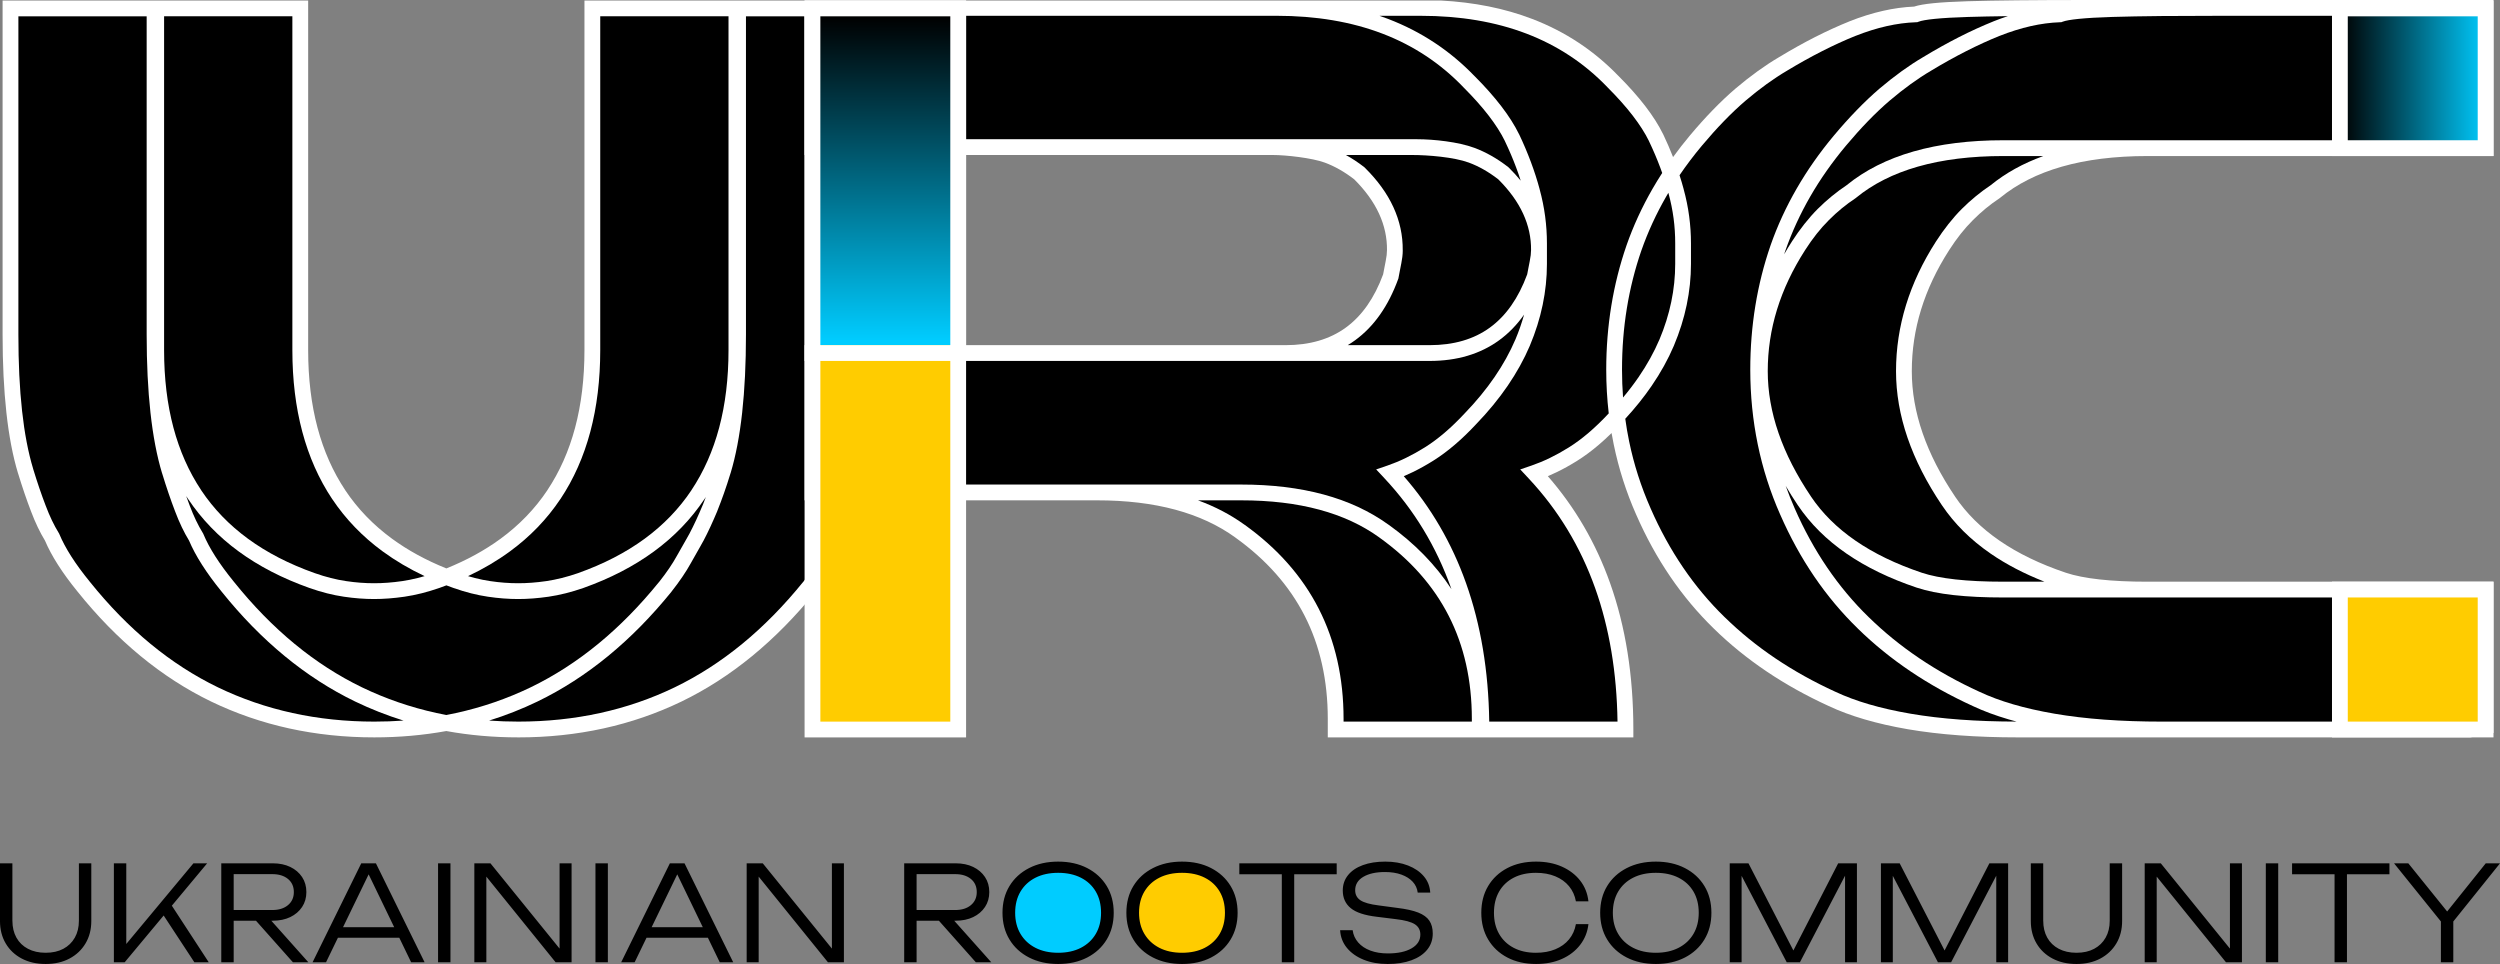
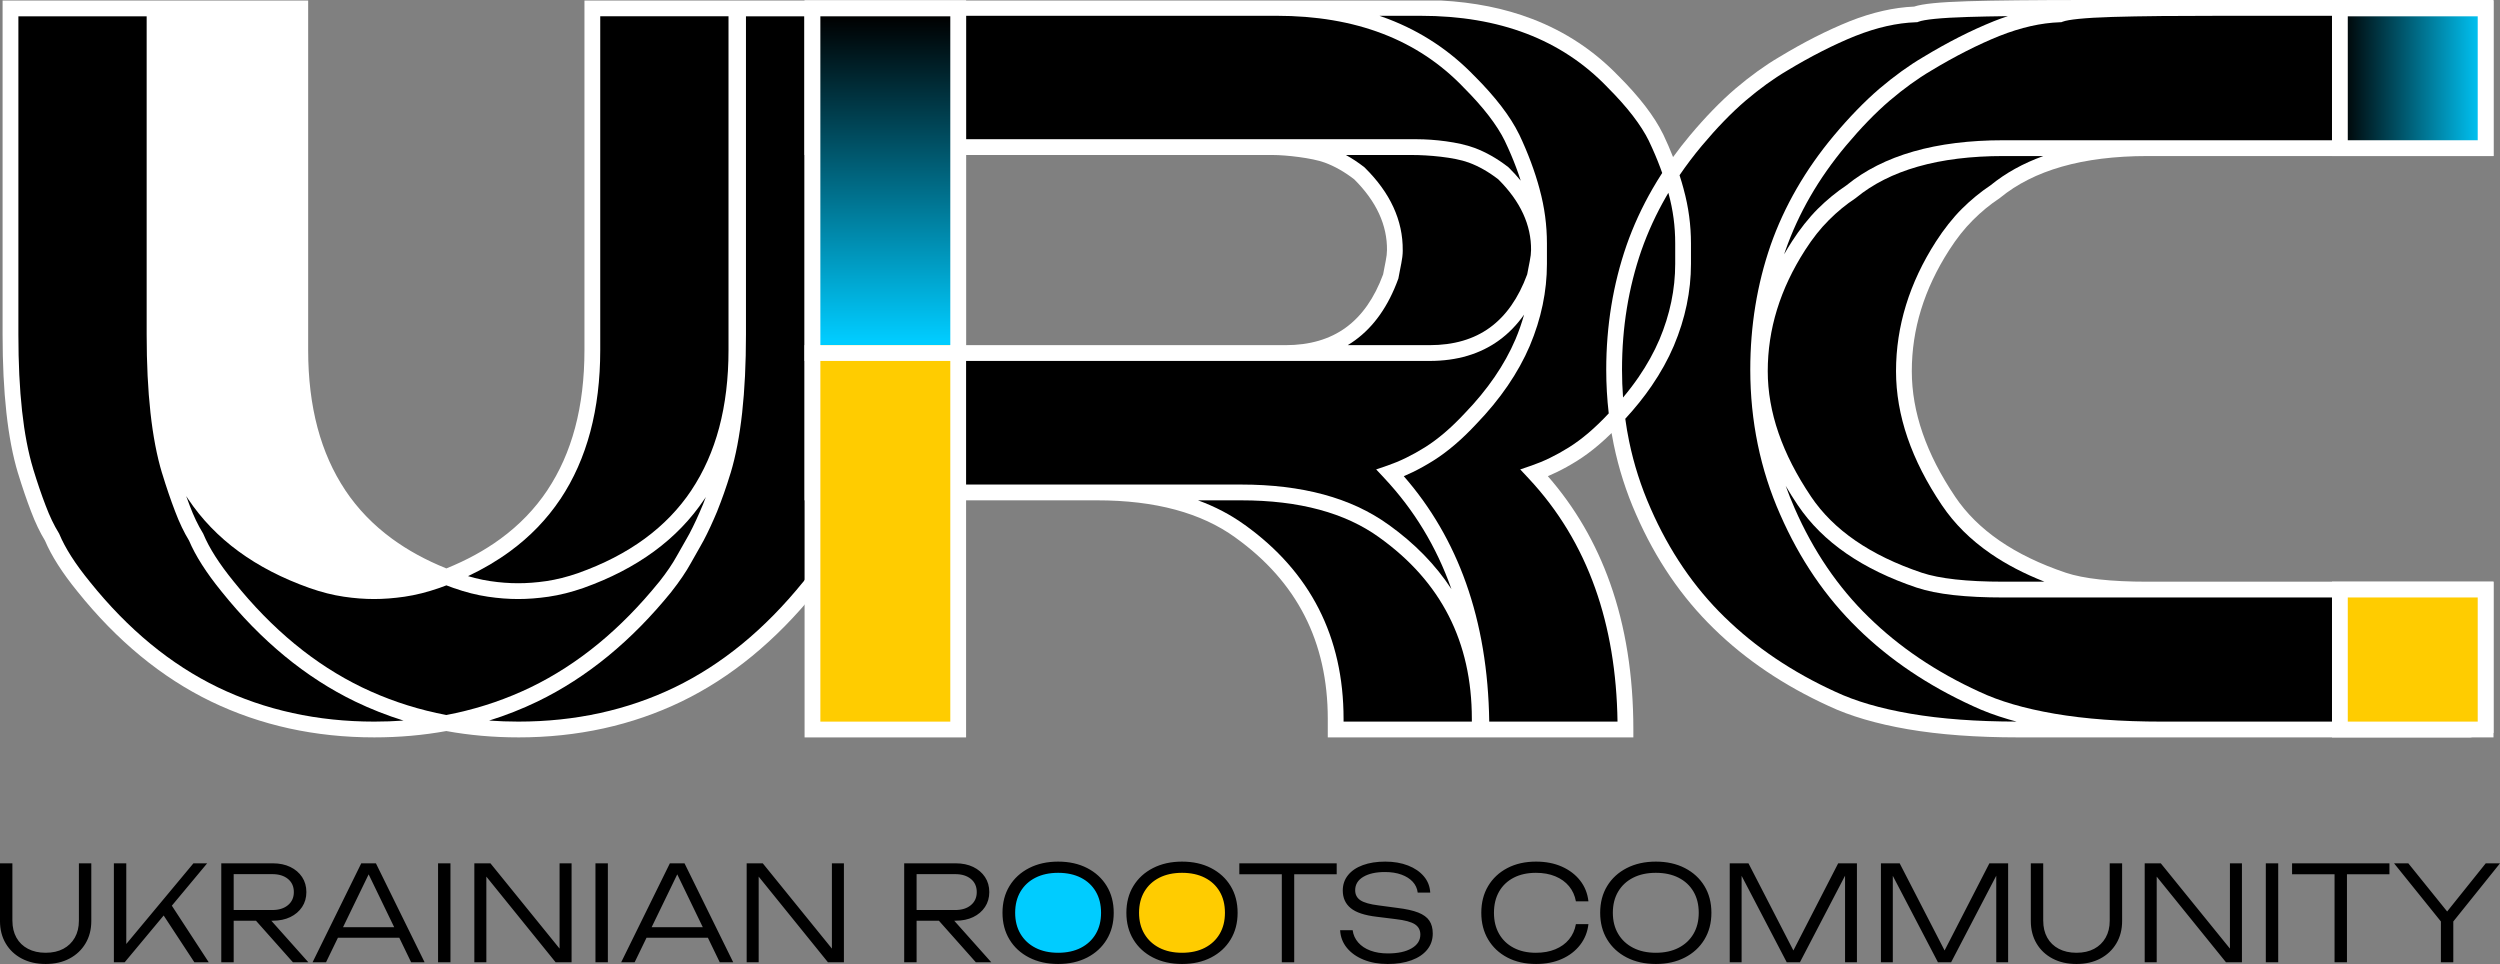
<svg xmlns="http://www.w3.org/2000/svg" xmlns:xlink="http://www.w3.org/1999/xlink" xml:space="preserve" width="279.362mm" height="107.72mm" version="1.1" style="shape-rendering:geometricPrecision; text-rendering:geometricPrecision; image-rendering:optimizeQuality; fill-rule:evenodd; clip-rule:evenodd" viewBox="0 0 6798.16 2621.33">
  <rect x="0" y="0" width="6798.16" height="2621.33" fill="#808080" stroke="none" />
  <defs>
    <style type="text/css">
   
    .fil3 {fill:black;fill-rule:nonzero}
    .fil1 {fill:#00CCFF;fill-rule:nonzero}
    .fil2 {fill:#FFCC00;fill-rule:nonzero}
    .fil0 {fill:white;fill-rule:nonzero}
    .fil5 {fill:url(#id0);fill-rule:nonzero}
    .fil4 {fill:url(#id1);fill-rule:nonzero}
   
  </style>
    <linearGradient id="id0" gradientUnits="userSpaceOnUse" x1="6365.88" y1="211.92" x2="6762.13" y2="211.91">
      <stop offset="0" style="stop-opacity:1; stop-color:black" />
      <stop offset="1" style="stop-opacity:1; stop-color:#00CCFF" />
    </linearGradient>
    <linearGradient id="id1" gradientUnits="userSpaceOnUse" xlink:href="#id0" x1="2209.33" y1="44.24" x2="2209.33" y2="926.4">
  </linearGradient>
  </defs>
  <g id="Layer_x0020_1">
    <g id="_2714216656688">
      <path class="fil0" d="M1409.49 2005.17c80.42,0 157.62,-8.16 231.46,-24.37 74.17,-16.28 144.97,-40.71 212.25,-73.15 67.28,-32.57 131.38,-73.84 192.29,-123.81 60.84,-49.91 118.27,-108.24 172.28,-174.99l0.08 -0.25c10.79,-13.67 20.52,-26.88 29.17,-39.62 8.96,-13.18 16.65,-25.61 23.07,-37.27 8.47,-14.53 16.81,-29.48 24.56,-43.37l9.69 -17.38 0.34 -0.5c6.48,-12.25 12.81,-25.14 19.05,-38.62 6.5,-14.05 12.63,-28.05 18.53,-42.12l0.09 -0.42c3.75,-9.45 7.45,-19.05 11.06,-28.74l226.2 0 403.65 0c79.1,0 150.05,8.47 212.89,25.46 62.24,16.83 116.55,41.99 162.98,75.54l0 0.09c83.92,60.07 146.83,131.1 188.66,213.09 41.86,82.04 62.82,175.43 62.82,280.15l0 50.3 391.74 0 47.45 0 391.74 0 0 -21.46c0,-146.75 -21.1,-279.43 -63.24,-398.02 -38.72,-108.96 -95.16,-205.89 -169.28,-290.79 8.07,-3.42 16.27,-7.14 24.59,-11.19 17.71,-8.62 36.08,-18.78 54.99,-30.61 19.44,-12.15 39.04,-26.64 58.76,-43.44 11.62,-9.9 23.26,-20.59 34.93,-32.07 1.79,10.4 3.75,20.76 5.88,31.07 13.6,65.9 33.93,129.44 60.99,190.69l0.03 -0.01c26.6,60.79 57.47,116.94 92.59,168.5 35.18,51.65 74.7,98.77 118.53,141.42l-0.04 0.04c43.38,42.43 91.2,81.24 143.38,116.39 51.87,34.95 108.23,66.32 169,94.11l-0.01 0.02c29.04,13.68 61.62,25.82 97.77,36.4 35.94,10.52 75.1,19.44 117.52,26.75 42.7,7.35 89.33,12.92 139.87,16.64 50.1,3.69 103.75,5.56 160.93,5.56l391.74 0 445.43 0 391.74 0 62.86 -12.16 0 -411.21 -391.74 0 -549.22 0c-49.9,0 -93.43,-2.04 -130.55,-6.17 -36.76,-4.09 -67.27,-10.15 -91.49,-18.21l0.01 -0.02c-69.94,-23.54 -130.13,-52.65 -180.5,-87.37 -49.82,-34.34 -90.04,-74.19 -120.6,-119.58l0 -0.09c-78.46,-116.34 -117.7,-230.02 -117.7,-341.02 0,-57.05 8.39,-112.87 25.21,-167.49 16.91,-54.88 42.38,-108.82 76.46,-161.86 10.27,-15.97 20.67,-30.65 31.24,-44.02 10.37,-13.11 21.47,-25.61 33.35,-37.49 11.69,-11.69 23.42,-22.35 35.04,-31.89 11.93,-9.79 24.31,-18.93 36.95,-27.28l0.65 -0.43 1.11 -0.91c45.77,-37.59 101.8,-65.87 168.1,-84.84 66.96,-19.16 144.35,-28.77 232.15,-28.81l549.79 0 391.74 0 0 -424.31 -391.74 0 -332.48 0 -5.75 0 -385.99 0c-61.35,0 -120.55,0.26 -178.71,0.84 -52.67,0.53 -97.82,1.34 -135.35,2.5 -38.32,1.18 -69.53,2.95 -93.54,5.37 -23.12,2.33 -40.45,5.37 -51.93,9.18 -27.5,1.17 -55.57,5.01 -84.21,11.47 -29.93,6.75 -60.3,16.25 -91.09,28.42l-0.09 0.08c-30.98,12.49 -62.48,26.86 -94.44,43.11 -31.22,15.87 -63.8,34.08 -97.71,54.59 -19.2,11.28 -38.72,24.09 -58.53,38.41 -20.01,14.46 -40.11,30.26 -60.29,47.4l-0.09 0.08c-20.15,17.3 -40.51,36.59 -61.03,57.74 -20.8,21.44 -41.62,44.62 -62.41,69.42 -16.07,19.21 -31.27,38.72 -45.61,58.53 -8.13,-20.77 -17.08,-41.44 -26.83,-61.91l-0.17 -0.17c-12.07,-24.62 -28.29,-50.15 -48.66,-76.65 -20.29,-26.38 -44.48,-53.59 -72.57,-81.69l-0.04 0.04c-66.6,-69.16 -144.91,-120.91 -234.94,-155.36 -74.92,-28.67 -157.84,-45.32 -248.75,-50.03l-1729.69 0 -37.55 0 -121.84 0 -47.45 0 -391.74 0 0 950.73c0,76.88 -8.47,147.18 -25.42,210.81 -16.8,63.08 -42.01,119.87 -75.62,170.29l0.06 0.04c-33.7,50.42 -76.05,94.32 -127.12,131.74 -42.92,31.45 -92.04,58.34 -147.38,80.71 -55.51,-22.37 -104.72,-49.27 -147.68,-80.71 -51.12,-37.42 -93.48,-81.32 -127.18,-131.74l0.06 -0.04c-33.62,-50.43 -58.83,-107.21 -75.62,-170.29 -16.94,-63.64 -25.42,-133.93 -25.42,-210.81l0 -950.73 -391.74 0 -47.45 0 -391.74 0 -0 908.4c0,78.68 3.43,149.46 10.34,212.28 6.96,63.22 17.44,118.12 31.51,164.6l0.09 0c11.72,38.44 23.5,72.82 35.3,103.58 5.76,15.36 11.91,29.83 18.37,43.31 6.29,13.13 12.87,25.3 19.66,36.46 8.72,20.59 20.4,42.4 35.14,65.52 14.79,23.21 32.57,47.58 53.43,73.2 53.65,66.88 110.73,125.25 171.23,175.07 60.67,49.96 124.65,91.23 191.94,123.81 67.28,32.45 138.07,56.87 212.24,73.15 73.85,16.21 151.04,24.37 231.46,24.37 67.59,0 132.91,-5.77 195.87,-17.23 62.96,11.46 128.28,17.23 195.87,17.23zm1010.73 -1583.66l159.39 0 882.23 0c34.6,0 106.05,7.88 140.52,20.63 27.15,10.05 53.83,25.2 80.03,45.46 30.13,29.92 52.7,61.09 67.6,93.39 14.8,32.09 22.04,65.37 21.62,99.72l-0.09 0.25c0,4.12 -0.29,8.4 -0.82,12.83 -0.55,4.63 -1.4,9.67 -2.48,15.07l0.05 0.01c-1.5,7.21 -2.98,15.08 -4.58,23.58l-2.59 13.58c-23.83,64.62 -57.62,112.84 -101.38,144.69 -43.83,31.91 -98.48,47.84 -163.93,47.84l-916.18 0 -159.55 0c0.1,-9.47 0.16,-19.06 0.16,-28.77l0 -488.28z" />
      <path class="fil1" d="M2877.43 2599.22c25.35,0 47.38,-4.8 66.07,-14.41 18.69,-9.6 33.17,-23.11 43.41,-40.53 10.24,-17.42 15.36,-37.9 15.36,-61.46 0,-23.82 -5.12,-44.43 -15.36,-61.85 -10.24,-17.41 -24.71,-30.86 -43.41,-40.33 -18.69,-9.48 -40.72,-14.22 -66.07,-14.22 -25.35,0 -47.38,4.74 -66.07,14.22 -18.7,9.47 -33.23,22.92 -43.6,40.33 -10.37,17.41 -15.56,38.03 -15.56,61.85 0,23.56 5.18,44.05 15.56,61.46 10.37,17.41 24.9,30.92 43.6,40.53 18.69,9.6 40.72,14.41 66.07,14.41z" />
      <path class="fil2" d="M3214.32 2597.36c24.95,0 46.62,-4.72 65.02,-14.17 18.39,-9.45 32.63,-22.74 42.71,-39.88 10.08,-17.14 15.12,-37.3 15.12,-60.48 0,-23.44 -5.04,-43.72 -15.12,-60.86 -10.08,-17.13 -24.32,-30.36 -42.71,-39.69 -18.4,-9.33 -40.07,-13.99 -65.02,-13.99 -24.95,0 -46.62,4.66 -65.02,13.99 -18.39,9.32 -32.7,22.55 -42.9,39.69 -10.21,17.14 -15.31,37.42 -15.31,60.86 0,23.18 5.1,43.34 15.31,60.48 10.21,17.14 24.51,30.43 42.9,39.88 18.4,9.45 40.07,14.17 65.02,14.17z" />
      <path class="fil3" d="M4851.58 691.45c6.63,-11.59 13.63,-23.12 21.01,-34.61 10.66,-16.58 21.89,-32.37 33.76,-47.37 12.07,-15.26 24.23,-29.05 36.53,-41.35 11.93,-11.93 24.74,-23.5 38.23,-34.57 13.21,-10.84 26.55,-20.74 39.86,-29.56 50.28,-41.01 111.08,-71.72 182.37,-92.12 71.02,-20.32 152.51,-30.49 244.46,-30.49l391.74 0 506.29 0 0 -338.45 -289.56 0 -3.37 0 -3.35 0c-69.14,0.01 -126.73,0.22 -171.65,0.67 -51.86,0.52 -96.71,1.34 -134.52,2.5 -37.01,1.14 -67.21,2.86 -90.52,5.21 -21.64,2.18 -36.37,4.76 -44.12,7.78l-3.32 1.3 -3.81 0.13c-25.79,0.88 -52.37,4.43 -79.7,10.6 -27.27,6.15 -55.52,15.03 -84.72,26.58l-0.02 -0.04c-29.17,11.76 -59.47,25.62 -90.82,41.56 -31.65,16.09 -63.43,33.79 -95.27,53.08l-0.25 0.17c-18,10.57 -36.4,22.66 -55.18,36.23 -18.59,13.44 -37.8,28.57 -57.61,45.39 -19.14,16.43 -38.52,34.8 -58.09,54.97 -19.76,20.38 -39.87,42.78 -60.24,67.08 -37.47,44.78 -69.8,90.84 -97.09,138.17 -27.32,47.38 -49.79,96.3 -67.5,146.74l-0.03 -0.01c-1.2,3.47 -2.37,6.94 -3.53,10.42z" />
      <path class="fil3" d="M6322.19 1962.24l23.64 -0.05 0 -337.47 -506.29 0 -391.74 0c-51.02,0 -96.1,-2.15 -135.25,-6.5 -39.47,-4.39 -72.9,-11.12 -100.29,-20.25l-0.09 0c-73.77,-24.83 -137.54,-55.72 -191.23,-92.74 -54.22,-37.38 -98.18,-81.01 -131.79,-130.93l-0.04 0.03c-11.95,-17.72 -23.04,-35.4 -33.28,-53.03 7.34,20.48 15.43,40.74 24.29,60.78l0 0.08c25.48,58.25 55.08,112.07 88.77,161.53 33.64,49.37 71.32,94.33 113.04,134.92l0.09 0c41.64,40.73 87.44,77.91 137.35,111.53 50.35,33.92 104.71,64.21 163.03,90.87l0.25 0.09c27.23,12.83 57.68,24.18 91.4,34.05 33.93,9.94 71.52,18.46 112.82,25.58 41.4,7.13 86.63,12.53 135.68,16.14 48.57,3.57 101.21,5.39 157.91,5.39l441.73 0z" />
      <path class="fil3" d="M4536.7 524.38c-1.96,3.3 -3.89,6.6 -5.8,9.92 -27.32,47.38 -49.79,96.3 -67.5,146.74l-0.03 -0.01c-17.45,50.56 -30.63,102.86 -39.46,156.92 -8.79,53.8 -13.21,109.52 -13.21,167.2 0,25.61 0.93,50.87 2.8,75.79 15.47,-18.44 29.61,-37.02 42.44,-55.74 23.05,-33.64 41.86,-67.65 56.51,-101.92l0.03 0.01c28.57,-67.88 42.86,-136.71 42.86,-205.57l0 -55.81c0,-23.15 -1.43,-45.84 -4.4,-68.16 -3.02,-22.69 -7.59,-45.35 -13.83,-68.08l-0.08 -0.08 -0.32 -1.2z" />
      <path class="fil3" d="M5459.95 43.89c-40.91,0.52 -77.02,1.24 -108.31,2.21 -37.01,1.14 -67.21,2.86 -90.52,5.21 -21.64,2.18 -36.37,4.76 -44.12,7.78l-3.32 1.3 -3.81 0.13c-25.79,0.88 -52.37,4.43 -79.7,10.6 -27.27,6.15 -55.52,15.03 -84.72,26.58l-0.02 -0.04c-29.17,11.76 -59.47,25.62 -90.82,41.56 -31.65,16.09 -63.43,33.79 -95.27,53.08l-0.25 0.17c-18,10.57 -36.4,22.66 -55.18,36.23 -18.59,13.44 -37.8,28.57 -57.61,45.39 -19.14,16.43 -38.52,34.8 -58.09,54.97 -19.76,20.38 -39.87,42.78 -60.24,67.08 -22.04,26.34 -42.3,53.13 -60.81,80.36 4.17,12.89 7.93,25.57 11.26,38.03l-0.06 0.01c6.77,24.67 11.72,49.19 14.98,73.68 3.31,24.88 4.9,49.4 4.9,73.69l0 55.81c0,74.35 -15.47,148.76 -46.41,222.25l0 0.08c-15.79,36.92 -35.93,73.4 -60.53,109.3 -20.69,30.2 -44.58,60.04 -71.72,89.43 2.83,20.69 6.32,41.13 10.48,61.33 12.91,62.58 32.35,123.23 58.31,181.97l0 0.08c25.48,58.25 55.08,112.07 88.77,161.53 33.64,49.37 71.32,94.33 113.04,134.92l0.09 0c41.64,40.73 87.44,77.91 137.35,111.53 50.35,33.92 104.71,64.21 163.03,90.87l0.25 0.09c27.23,12.83 57.68,24.18 91.4,34.05 33.93,9.94 71.52,18.46 112.82,25.58 41.4,7.13 86.63,12.53 135.68,16.14 47.13,3.47 98.09,5.28 152.87,5.38 -7.31,-1.94 -14.49,-3.95 -21.54,-6.01 -36.16,-10.59 -68.73,-22.72 -97.77,-36.4l0.01 -0.02c-60.77,-27.79 -117.13,-59.16 -169,-94.11 -52.18,-35.15 -100,-73.96 -143.38,-116.39l0.04 -0.04c-43.83,-42.65 -83.35,-89.78 -118.53,-141.42 -35.13,-51.56 -66,-107.71 -92.59,-168.5l-0.03 0.01c-27.06,-61.25 -47.39,-124.79 -60.99,-190.69 -13.59,-65.86 -20.39,-133.69 -20.39,-203.51 0,-59.52 4.65,-117.53 13.88,-174.07 9.19,-56.25 22.98,-110.91 41.33,-164.04l0 -0.09c18.55,-52.81 42.14,-104.13 70.86,-153.95 28.75,-49.87 62.48,-98.01 101.28,-144.38 20.79,-24.8 41.61,-47.99 62.41,-69.42 20.51,-21.15 40.88,-40.43 61.03,-57.74l0.09 -0.08c20.19,-17.14 40.29,-32.94 60.29,-47.4 19.82,-14.33 39.33,-27.14 58.53,-38.41 33.9,-20.51 66.49,-38.71 97.71,-54.59 31.96,-16.25 63.46,-30.63 94.44,-43.11l0.09 -0.08c12.91,-5.11 25.75,-9.74 38.51,-13.9z" />
      <polygon class="fil3" points="6388.75,1624.72 6388.75,1962.24 6713.93,1962.24 6737.57,1957.67 6737.57,1624.72 " />
      <path class="fil3" d="M5556.43 424.31l-108.63 0c-88.04,0 -165.62,9.6 -232.72,28.81 -66.29,18.97 -122.33,47.26 -168.1,84.84l-1.11 0.91 -0.65 0.43c-12.65,8.36 -25.03,17.49 -36.95,27.28 -11.62,9.54 -23.35,20.21 -35.04,31.89 -11.88,11.88 -22.98,24.37 -33.35,37.49 -10.57,13.36 -20.97,28.05 -31.24,44.02 -34.08,53.04 -59.55,106.98 -76.46,161.86 -16.82,54.62 -25.21,110.43 -25.21,167.49 0,111 39.24,224.67 117.7,341.02l0 0.09c30.56,45.39 70.78,85.24 120.6,119.58 50.37,34.73 110.56,63.83 180.5,87.37l-0.01 0.02c24.22,8.07 54.73,14.12 91.49,18.21 37.12,4.13 80.65,6.17 130.55,6.17l111.67 0c-55.24,-21.69 -104.19,-47.2 -146.78,-76.57 -54.22,-37.38 -98.18,-81.01 -131.79,-130.93l-0.04 0.03c-83.39,-123.64 -125.08,-245.31 -125.08,-365 0,-61.08 9.05,-121.08 27.23,-180.06 18.09,-58.71 45.18,-116.17 81.32,-172.42 10.66,-16.58 21.89,-32.37 33.76,-47.37 12.07,-15.26 24.23,-29.05 36.53,-41.35 11.93,-11.93 24.74,-23.5 38.23,-34.57 13.21,-10.84 26.55,-20.74 39.86,-29.56 40.94,-33.39 88.85,-59.95 143.73,-79.68z" />
      <polygon class="fil3" points="6388.75,42.93 6388.75,381.38 6737.57,381.38 6737.57,42.93 " />
      <path class="fil3" d="M4135.22 491.27c-3.82,-11.96 -7.97,-23.94 -12.45,-35.93 -8.63,-23.08 -18.81,-47 -30.56,-71.65l0.07 -0.03c-10.71,-21.82 -25.39,-44.83 -44.03,-69.07 -18.78,-24.42 -41.8,-50.24 -69.05,-77.49l-0.25 -0.34c-62.17,-64.63 -135.38,-113.02 -219.63,-145.26 -84.72,-32.42 -180.78,-48.57 -288.17,-48.57l-848.61 0 0 335.66 839.31 0 391.74 0c45.45,0 112.06,7.33 155.28,23.32 31.67,11.72 62.44,29.18 92.29,52.37l0.68 0.53 1.17 1.15c11.74,11.57 22.48,23.35 32.23,35.32z" />
      <path class="fil3" d="M3946.82 1601.89l-0.69 -1.95c-40.33,-113.51 -100.79,-213.25 -181.3,-299.2l-22.68 -24.22 31.32 -10.74c15.84,-5.43 32.43,-12.27 49.61,-20.64 16.63,-8.09 33.72,-17.54 51.14,-28.43 17.76,-11.1 35.62,-24.3 53.56,-39.58 18.2,-15.5 36.57,-33.2 55.1,-53.09l0.25 -0.25c31.24,-32.37 58.24,-65.27 81.07,-98.59 23.05,-33.64 41.86,-67.65 56.51,-101.92l0.03 0.01c9.47,-22.5 17.37,-45.11 23.7,-67.78 -19.55,27.82 -42.16,51.07 -67.84,69.76 -51.51,37.5 -114.54,56.23 -189.08,56.23l-391.74 0 -873.26 0 0 336.13 360.72 0 391.74 0c82.75,0 157.38,8.97 223.96,26.97 67.15,18.16 126.08,45.55 176.85,82.22l0.04 -0.06c70.97,50.8 127.98,109.18 170.99,175.13z" />
      <path class="fil3" d="M3257.67 1360.55c46.63,17.01 88.75,39.08 126.38,66.27l0.04 -0.06c89.56,64.11 156.89,140.29 201.91,228.52 44.99,88.18 67.52,188.05 67.52,299.6l0 7.37 348.81 0 0 -7.37c0,-104.72 -20.96,-198.1 -62.82,-280.15 -41.83,-81.99 -104.74,-153.02 -188.66,-213.09l0 -0.09c-46.43,-33.55 -100.74,-58.71 -162.98,-75.54 -62.84,-16.99 -133.78,-25.46 -212.89,-25.46l-117.31 0z" />
      <path class="fil3" d="M2376.27 981.49l-145.48 0 0 336.13 92.47 0c4.89,-14.18 9.63,-28.65 14.1,-43.32l-0.08 -0.02c13.37,-44.2 23.36,-96.52 30,-156.9 4.56,-41.39 7.55,-86.69 8.99,-135.89z" />
      <path class="fil3" d="M3659.87 421.51c16.78,9.22 33.3,20.14 49.54,32.76l0.68 0.53 1.17 1.15c34.48,33.99 60.4,69.73 77.64,107.11 17.41,37.75 25.94,77.1 25.48,117.91l0.08 0c0,5.65 -0.41,11.61 -1.16,17.86 -0.72,6.06 -1.74,12.19 -2.99,18.42l-0.08 0.17c-1.43,6.87 -2.89,14.59 -4.46,22.92l-3.2 16.93 -0.62 1.69c-26.83,73.6 -65.86,129.02 -117.07,166.31 -6.5,4.73 -13.18,9.16 -20.05,13.3l222.71 0c65.45,0 120.1,-15.93 163.93,-47.84 43.75,-31.85 77.54,-80.07 101.37,-144.69l2.59 -13.58c1.6,-8.5 3.08,-16.37 4.58,-23.58l-0.05 -0.01c1.08,-5.39 1.93,-10.43 2.48,-15.07 0.53,-4.44 0.82,-8.71 0.82,-12.83l0.09 -0.25c0.42,-34.35 -6.82,-67.63 -21.62,-99.72 -14.9,-32.3 -37.47,-63.46 -67.6,-93.39 -26.2,-20.26 -52.88,-35.41 -80.03,-45.46 -39.95,-14.78 -110.73,-20.63 -153.83,-20.63l-180.4 0z" />
      <polygon class="fil3" points="2230.79,44.32 2230.79,378.59 2377.29,378.59 2377.29,44.32 " />
      <path class="fil3" d="M3751.09 42.93c7.91,2.71 15.74,5.54 23.48,8.5 90.03,34.45 168.34,86.2 234.94,155.36l0.04 -0.04c28.09,28.09 52.29,55.3 72.57,81.69 20.37,26.5 36.59,52.03 48.66,76.65l0.17 0.17c11.83,24.82 22.47,49.93 31.91,75.17 9.5,25.41 17.45,50.15 23.85,74.09l-0.06 0.01c6.77,24.67 11.72,49.19 14.98,73.68 3.31,24.88 4.9,49.4 4.9,73.69l0 55.81c0,74.35 -15.47,148.76 -46.41,222.25l0 0.08c-15.79,36.92 -35.93,73.4 -60.53,109.3 -24.09,35.16 -52.51,69.82 -85.35,103.87 -19.6,21.04 -39.14,39.86 -58.61,56.45 -19.72,16.8 -39.32,31.28 -58.76,43.44 -18.92,11.82 -37.28,21.99 -54.99,30.61 -8.32,4.05 -16.52,7.78 -24.59,11.19 74.11,84.9 130.56,181.83 169.28,290.79 40.08,112.79 61.12,238.31 63.09,376.56l348.81 0c-1.95,-133.42 -22.15,-254.2 -60.57,-362.31 -40.33,-113.51 -100.79,-213.25 -181.3,-299.2l-22.68 -24.22 31.32 -10.74c15.84,-5.43 32.43,-12.27 49.61,-20.64 16.63,-8.09 33.72,-17.54 51.14,-28.43 17.76,-11.1 35.62,-24.3 53.56,-39.58 18.18,-15.49 36.54,-33.17 55.05,-53.03 -4.53,-38.99 -6.8,-78.63 -6.8,-118.95 0,-59.52 4.65,-117.53 13.88,-174.07 9.19,-56.25 22.98,-110.91 41.33,-164.04l0 -0.09c18.55,-52.81 42.14,-104.13 70.86,-153.95 8.29,-14.37 16.98,-28.6 26.1,-42.68 -1.75,-4.99 -3.56,-9.99 -5.43,-14.98 -8.63,-23.08 -18.81,-47 -30.56,-71.65l0.07 -0.03c-10.71,-21.82 -25.39,-44.83 -44.03,-69.07 -18.78,-24.42 -41.8,-50.24 -69.05,-77.49l-0.25 -0.34c-62.17,-64.63 -135.38,-113.02 -219.63,-145.26 -84.72,-32.42 -180.78,-48.57 -288.17,-48.57l-111.79 0z" />
      <path class="fil3" d="M1213.62 1944.31c8.9,-1.69 17.74,-3.5 26.54,-5.43 70.98,-15.58 138.59,-38.89 202.69,-69.8 64.34,-31.15 125.59,-70.58 183.74,-118.27 58.22,-47.76 113.58,-104.08 166.08,-168.95l0.07 0.06c10.07,-12.76 19.13,-25.07 27.17,-36.91 7.79,-11.47 14.76,-22.77 20.89,-33.91l0.25 -0.42c9.44,-16.19 17.24,-30.16 24.47,-43.13l9.57 -17.02 -0.04 -0.02c6.07,-11.47 12.07,-23.7 18.04,-36.61 5.71,-12.34 11.67,-26.02 17.86,-40.78l0.07 0.03c2.69,-6.8 5.48,-14.01 8.35,-21.68 -1.21,1.87 -2.44,3.73 -3.67,5.58l-0.08 0c-36.52,54.67 -82.3,102.16 -137.38,142.51 -54.78,40.14 -118.73,73.22 -191.86,99.27l-0.08 0c-16.69,5.81 -32.69,10.61 -48,14.45 -16.03,4.03 -31.58,7.12 -46.63,9.34l-0.09 0c-14.71,2.13 -28.75,3.68 -42.13,4.7 -14.31,1.09 -27.78,1.6 -40.42,1.6 -12.9,0 -26.5,-0.51 -40.75,-1.6 -13.45,-1.03 -27.28,-2.58 -41.42,-4.7 -14.88,-2.19 -30.12,-5.24 -45.76,-9.2 -15.56,-3.93 -31.55,-8.78 -48.03,-14.6 -6.49,-2.3 -12.9,-4.66 -19.25,-7.08 -6.32,2.41 -12.72,4.77 -19.19,7.08l-0.08 0c-16.69,5.81 -32.69,10.61 -48,14.45 -16.03,4.03 -31.58,7.12 -46.63,9.34l-0.09 0c-14.71,2.13 -28.75,3.68 -42.13,4.7 -14.31,1.09 -27.78,1.6 -40.42,1.6 -12.9,0 -26.5,-0.51 -40.75,-1.6 -13.45,-1.03 -27.28,-2.58 -41.42,-4.7 -14.88,-2.19 -30.12,-5.24 -45.76,-9.2 -15.56,-3.93 -31.55,-8.78 -48.03,-14.6 -73.36,-26.05 -137.42,-59.12 -192.27,-99.27 -55.13,-40.35 -100.91,-87.85 -137.43,-142.51l-0.08 0c-1.79,-2.68 -3.55,-5.38 -5.3,-8.09 3.25,9.06 6.5,17.8 9.74,26.24l0.09 0.17c5.33,14.2 10.97,27.49 16.86,39.79 5.91,12.33 12.1,23.72 18.51,34.11l1.02 1.66 0.57 1.36c7.96,19.01 18.65,39.09 32.19,60.33 13.79,21.64 30.64,44.69 50.66,69.26l0.09 0.09c51.92,64.73 106.94,121.03 165.03,168.87 57.93,47.71 119.06,87.13 183.39,118.27 64.1,30.91 131.71,54.22 202.69,69.8 8.79,1.93 17.64,3.74 26.54,5.43z" />
      <path class="fil3" d="M2028.47 44.32l0 865.48c0,78.68 -3.43,149.46 -10.34,212.28 -6.96,63.22 -17.44,118.12 -31.51,164.6l-0.09 0c-6.15,20.17 -12.14,38.31 -17.92,54.7 -5.72,16.21 -11.81,32.27 -18.01,47.9l-0.09 0.42c-5.9,14.07 -12.03,28.07 -18.53,42.12 -6.24,13.48 -12.57,26.37 -19.05,38.62l-0.34 0.5 -9.69 17.38c-7.75,13.89 -16.09,28.85 -24.56,43.37 -6.42,11.66 -14.11,24.08 -23.07,37.27 -8.65,12.74 -18.38,25.95 -29.17,39.62l-0.08 0.25c-54.01,66.74 -111.44,125.08 -172.28,174.99 -60.91,49.97 -125.01,91.24 -192.29,123.81 -42.42,20.46 -86.24,37.72 -131.42,51.77 26.09,1.88 52.57,2.83 79.45,2.83 77.44,0 151.61,-7.83 222.41,-23.37 70.98,-15.58 138.59,-38.89 202.69,-69.8 64.34,-31.15 125.59,-70.58 183.74,-118.27 58.22,-47.76 113.58,-104.08 166.08,-168.95l0.07 0.06c10.07,-12.76 19.13,-25.07 27.17,-36.91 7.79,-11.47 14.76,-22.77 20.89,-33.91l0.25 -0.42c9.44,-16.19 17.24,-30.16 24.47,-43.13l9.57 -17.02 -0.04 -0.02c6.07,-11.47 12.07,-23.7 18.04,-36.61 5.71,-12.34 11.67,-26.02 17.86,-40.78l0.07 0.03c1.6,-4.05 3.24,-8.24 4.9,-12.59l-119.8 0 0 -421.98 189.27 0c0.1,-9.46 0.16,-19.05 0.16,-28.77l0 -488.28 -189.42 0 0 -21.46 0 -355.73 -159.39 0z" />
-       <path class="fil3" d="M446.21 44.32l0 907.8c0,76.89 8.47,147.18 25.42,210.81 16.8,63.08 42,119.86 75.62,170.29l-0.06 0.04c33.7,50.42 76.05,94.32 127.18,131.74 51.42,37.64 111.79,68.75 181.21,93.4 15.14,5.34 29.86,9.8 44.17,13.43 14.24,3.6 28.08,6.37 41.57,8.36 13.17,1.98 25.99,3.41 38.4,4.36 12.74,0.97 25.29,1.43 37.56,1.43 12.03,0 24.45,-0.46 37.24,-1.43 12.62,-0.96 25.69,-2.39 39.2,-4.35 13.68,-2.03 27.83,-4.85 42.44,-8.52 6.14,-1.54 12.31,-3.22 18.53,-5.03 -41.59,-19.6 -79.54,-41.97 -113.89,-67.11 -55.13,-40.35 -100.91,-87.85 -137.43,-142.51l-0.08 0c-36.13,-54.19 -63.24,-115.28 -81.32,-183.2 -17.95,-67.43 -26.93,-141.35 -26.93,-221.71l0 -907.8 -348.81 0z" />
      <path class="fil3" d="M2419.2 981.49c-1.48,50.6 -4.58,97.47 -9.33,140.59 -6.96,63.22 -17.44,118.12 -31.51,164.6l-0.09 0c-3.32,10.89 -6.59,21.19 -9.81,30.94l211.14 0 0 -336.13 -160.4 0z" />
      <polygon class="fil3" points="2420.21,42.93 2420.21,378.59 2579.6,378.59 2579.6,42.93 " />
      <path class="fil3" d="M1272.75 1566.67c6.32,1.88 12.57,3.59 18.74,5.15 14.24,3.6 28.08,6.37 41.57,8.36 13.17,1.98 25.99,3.41 38.4,4.36 12.74,0.97 25.29,1.43 37.56,1.43 12.03,0 24.45,-0.46 37.24,-1.43 12.62,-0.96 25.69,-2.39 39.2,-4.35 13.68,-2.03 27.83,-4.85 42.44,-8.52 14.53,-3.65 29.29,-8.06 44.24,-13.25l-0.01 -0.03c69.17,-24.64 129.43,-55.76 180.8,-93.4 51.07,-37.42 93.42,-81.32 127.12,-131.74l-0.06 -0.04c33.62,-50.43 58.83,-107.21 75.62,-170.29 16.94,-63.64 25.42,-133.93 25.42,-210.81l0 -907.8 -348.81 0 0 907.8c0,80.36 -8.98,154.28 -26.93,221.71 -18.09,67.92 -45.2,129.01 -81.32,183.2l-0.08 0c-36.52,54.67 -82.3,102.16 -137.38,142.51 -34.32,25.15 -72.23,47.52 -113.74,67.13z" />
      <path class="fil3" d="M1097.19 1959.42c-45.18,-14.05 -88.99,-31.32 -131.41,-51.77 -67.29,-32.57 -131.28,-73.85 -191.94,-123.81 -60.5,-49.83 -117.58,-108.19 -171.23,-175.07 -20.86,-25.63 -38.64,-49.99 -53.43,-73.2 -14.74,-23.13 -26.42,-44.94 -35.14,-65.52 -6.8,-11.16 -13.37,-23.33 -19.66,-36.46 -6.46,-13.48 -12.61,-27.95 -18.37,-43.31 -11.8,-30.76 -23.58,-65.14 -35.3,-103.58l-0.09 0c-14.07,-46.49 -24.55,-101.38 -31.51,-164.6 -6.91,-62.82 -10.34,-133.6 -10.34,-212.28l0 -865.48 -348.81 0 0 865.48c0,77.59 3.32,146.81 10.01,207.58 6.64,60.37 16.63,112.7 30,156.9l-0.08 0.02c11.51,37.74 22.96,71.22 34.37,100.87l0.09 0.17c5.33,14.2 10.97,27.49 16.86,39.79 5.91,12.33 12.1,23.72 18.51,34.11l1.02 1.66 0.57 1.36c7.96,19.01 18.65,39.09 32.19,60.33 13.79,21.64 30.64,44.69 50.66,69.26l0.09 0.09c51.92,64.73 106.94,121.03 165.03,168.87 57.93,47.71 119.06,87.13 183.39,118.27 64.1,30.91 131.71,54.22 202.69,69.8 70.8,15.54 144.97,23.37 222.41,23.37 26.88,0 53.36,-0.94 79.45,-2.83z" />
      <polygon class="fil2" points="2209.32,1983.76 2209.32,22.91 2605.58,22.91 2605.58,1983.76 " />
      <path class="fil0" d="M2187.86 1983.76l0 -1982.31 439.19 0 0 2003.78 -439.19 0 0 -21.46zm42.93 -1939.39l0 1917.92 353.34 0 0 -1917.92 -353.34 0z" />
      <polygon class="fil4" points="2209.32,938.56 2209.32,22.92 2605.58,22.92 2605.58,938.56 " />
      <path class="fil0" d="M2187.86 960.03l0 -958.57 439.19 0 0 980.04 -439.19 0 0 -21.46zm42.93 -915.65l0 894.19 353.34 0 0 -894.19 -353.34 0z" />
      <polygon class="fil2" points="6362.77,1983.71 6362.77,1603.26 6759.03,1603.26 6759.03,1975.34 6715.78,1983.71 " />
      <path class="fil0" d="M6341.3 1983.71l0 -401.91 439.19 0 0 423.38 -62.86 -0 -376.33 0 0 -21.46zm42.93 -358.99l0 337.52 329.7 0 23.64 -0.02 0 -337.5 -353.34 0z" />
      <polygon class="fil5" points="6362.77,402.84 6362.77,22.92 6759.03,22.92 6759.03,402.84 " />
      <path class="fil0" d="M6341.3 402.84l0 -401.39 439.19 0 0 422.85 -439.19 0 0 -21.46zm42.93 -358.46l0 337 353.34 0 0 -337 -353.34 0z" />
      <path class="fil3" d="M33.73 2503.65c0,17.7 3.65,33.07 10.94,46.1 7.3,13.04 17.76,23.14 31.39,30.32 13.63,7.17 29.66,10.76 48.08,10.76 18.66,0 34.68,-3.59 48.08,-10.76 13.39,-7.18 23.8,-17.28 31.21,-30.32 7.41,-13.04 11.12,-28.4 11.12,-46.1l0 -156.07 33.73 0 0 156.79c0,23.2 -5.26,43.59 -15.79,61.17 -10.52,17.58 -25.05,31.27 -43.59,41.08 -18.54,9.81 -40.12,14.71 -64.76,14.71 -24.64,0 -46.28,-4.9 -64.94,-14.71 -18.65,-9.81 -33.19,-23.5 -43.59,-41.08 -10.41,-17.58 -15.61,-37.97 -15.61,-61.17l0 -156.79 33.73 0 0 156.07zm2448.32 -29.06l115.53 0c17.7,0 31.87,-4.42 42.52,-13.27 10.64,-8.85 15.96,-20.69 15.96,-35.52 0,-15.07 -5.32,-26.97 -15.96,-35.7 -10.64,-8.73 -24.82,-13.09 -42.52,-13.09l-120.19 0 15.07 -17.94 0 257.6 -33.73 0 0 -269.08 139.92 0c18.18,0 34.08,3.29 47.72,9.87 13.63,6.58 24.34,15.73 32.11,27.45 7.77,11.72 11.66,25.35 11.66,40.9 0,15.31 -3.89,28.82 -11.66,40.54 -7.77,11.72 -18.48,20.87 -32.11,27.45 -13.63,6.58 -29.54,9.87 -47.72,9.87l-116.6 0 0 -29.06zm59.56 16.15l41.62 0 112.3 125.93 -41.98 0 -111.94 -125.93zm1777.76 22.24c-2.39,21.29 -9.93,40.12 -22.6,56.51 -12.68,16.38 -29.24,29.12 -49.69,38.21 -20.45,9.09 -43.83,13.63 -70.14,13.63 -29.66,0 -55.67,-5.86 -78.03,-17.58 -22.36,-11.72 -39.77,-28.04 -52.2,-48.97 -12.44,-20.93 -18.66,-45.15 -18.66,-72.65 0,-27.74 6.22,-52.02 18.66,-72.83 12.44,-20.81 29.84,-37.07 52.2,-48.79 22.36,-11.72 48.37,-17.58 78.03,-17.58 26.31,0 49.69,4.55 70.14,13.63 20.45,9.09 37.02,21.71 49.69,37.85 12.68,16.15 20.21,34.98 22.6,56.51l-34.08 0c-2.87,-15.79 -9.09,-29.48 -18.66,-41.08 -9.57,-11.6 -22,-20.57 -37.31,-26.91 -15.31,-6.34 -32.89,-9.51 -52.74,-9.51 -23.2,0 -43.35,4.43 -60.45,13.28 -17.1,8.85 -30.32,21.41 -39.65,37.67 -9.33,16.27 -13.99,35.52 -13.99,57.76 0,22.01 4.66,41.14 13.99,57.41 9.33,16.27 22.54,28.88 39.65,37.85 17.1,8.97 37.25,13.45 60.45,13.45 19.85,0 37.43,-3.17 52.74,-9.51 15.31,-6.34 27.75,-15.31 37.31,-26.91 9.57,-11.6 15.79,-25.42 18.66,-41.44l34.08 0zm-4009.72 103.69l0 -269.08 33.73 0 0 238.95 -11.84 -5.38 194.46 -233.57 37.31 0 -224.24 269.08 -29.42 0zm127.73 -138.85l22.6 -26.19 107.63 165.04 -39.11 0 -91.13 -138.85zm187.64 -3.23l115.53 0c17.7,0 31.87,-4.42 42.52,-13.27 10.64,-8.85 15.96,-20.69 15.96,-35.52 0,-15.07 -5.32,-26.97 -15.96,-35.7 -10.64,-8.73 -24.82,-13.09 -42.52,-13.09l-120.19 0 15.07 -17.94 0 257.6 -33.73 0 0 -269.08 139.92 0c18.18,0 34.08,3.29 47.72,9.87 13.63,6.58 24.34,15.73 32.11,27.45 7.77,11.72 11.66,25.35 11.66,40.9 0,15.31 -3.89,28.82 -11.66,40.54 -7.77,11.72 -18.48,20.87 -32.11,27.45 -13.63,6.58 -29.54,9.87 -47.72,9.87l-116.6 0 0 -29.06zm59.56 16.15l41.62 0 112.3 125.93 -41.98 0 -111.94 -125.93zm221.73 59.2l0 -28.7 189.44 0 0 28.7 -189.44 0zm115.89 -202.35l132.39 269.08 -36.6 0 -124.5 -257.6 17.94 0 -124.86 257.6 -36.59 0 132.39 -269.08 39.82 0zm168.99 0l33.73 0 0 269.08 -33.73 0 0 -269.08zm346.94 252.22l-16.5 1.08 0 -253.3 32.65 0 0 269.08 -43.41 0 -204.86 -253.3 16.5 -1.08 0 254.37 -32.65 0 0 -269.08 43.77 0 204.5 252.22zm81.09 -252.22l33.73 0 0 269.08 -33.73 0 0 -269.08zm126.29 202.35l0 -28.7 189.44 0 0 28.7 -189.44 0zm115.89 -202.35l132.39 269.08 -36.6 0 -124.5 -257.6 17.94 0 -124.86 257.6 -36.59 0 132.39 -269.08 39.82 0zm417.26 252.22l-16.5 1.08 0 -253.3 32.65 0 0 269.08 -43.41 0 -204.86 -253.3 16.5 -1.08 0 254.37 -32.65 0 0 -269.08 43.77 0 204.5 252.22zm598.8 21.53c-29.9,0 -56.27,-5.86 -79.11,-17.58 -22.84,-11.72 -40.6,-28.04 -53.28,-48.97 -12.68,-20.93 -19.02,-45.15 -19.02,-72.65 0,-27.74 6.34,-52.02 19.02,-72.83 12.68,-20.81 30.44,-37.07 53.28,-48.79 22.84,-11.72 49.21,-17.58 79.11,-17.58 29.9,0 56.21,5.86 78.93,17.58 22.72,11.72 40.42,27.98 53.1,48.79 12.68,20.81 19.02,45.09 19.02,72.83 0,27.51 -6.34,51.73 -19.02,72.65 -12.68,20.93 -30.38,37.25 -53.1,48.97 -22.72,11.72 -49.03,17.58 -78.93,17.58zm0 -30.5c23.68,0 44.25,-4.48 61.71,-13.45 17.46,-8.97 30.98,-21.59 40.54,-37.85 9.57,-16.27 14.35,-35.4 14.35,-57.41 0,-22.24 -4.78,-41.5 -14.35,-57.76 -9.57,-16.26 -23.08,-28.82 -40.54,-37.67 -17.46,-8.85 -38.03,-13.28 -61.71,-13.28 -23.68,0 -44.25,4.43 -61.71,13.28 -17.46,8.85 -31.03,21.41 -40.72,37.67 -9.69,16.27 -14.53,35.52 -14.53,57.76 0,22.01 4.84,41.14 14.53,57.41 9.69,16.27 23.26,28.88 40.72,37.85 17.46,8.97 38.03,13.45 61.71,13.45zm336.89 30.5c-29.9,0 -56.27,-5.86 -79.11,-17.58 -22.84,-11.72 -40.6,-28.04 -53.28,-48.97 -12.68,-20.93 -19.02,-45.15 -19.02,-72.65 0,-27.74 6.34,-52.02 19.02,-72.83 12.68,-20.81 30.44,-37.07 53.28,-48.79 22.84,-11.72 49.21,-17.58 79.11,-17.58 29.9,0 56.21,5.86 78.93,17.58 22.72,11.72 40.42,27.98 53.1,48.79 12.68,20.81 19.02,45.09 19.02,72.83 0,27.51 -6.34,51.73 -19.02,72.65 -12.68,20.93 -30.38,37.25 -53.1,48.97 -22.72,11.72 -49.03,17.58 -78.93,17.58zm0 -30.5c23.68,0 44.25,-4.48 61.71,-13.45 17.46,-8.97 30.98,-21.59 40.54,-37.85 9.57,-16.27 14.35,-35.4 14.35,-57.41 0,-22.24 -4.78,-41.5 -14.35,-57.76 -9.57,-16.26 -23.08,-28.82 -40.54,-37.67 -17.46,-8.85 -38.03,-13.28 -61.71,-13.28 -23.68,0 -44.25,4.43 -61.71,13.28 -17.46,8.85 -31.03,21.41 -40.72,37.67 -9.69,16.27 -14.53,35.52 -14.53,57.76 0,22.01 4.84,41.14 14.53,57.41 9.69,16.27 23.26,28.88 40.72,37.85 17.46,8.97 38.03,13.45 61.71,13.45zm271.24 -227.11l33.73 0 0 252.94 -33.73 0 0 -252.94zm-115.53 -16.15l264.78 0 0 29.78 -264.78 0 0 -29.78zm274.11 181.9l34.08 0c1.67,12.68 6.7,23.8 15.07,33.37 8.37,9.57 19.43,16.92 33.19,22.06 13.75,5.14 29.6,7.71 47.54,7.71 27.03,0 48.49,-4.6 64.4,-13.81 15.91,-9.21 23.86,-21.71 23.86,-37.49 0,-12.2 -4.96,-21.53 -14.89,-27.98 -9.93,-6.46 -27.21,-11.12 -51.84,-13.99l-52.02 -6.46c-32.77,-3.83 -56.33,-11.66 -70.68,-23.5 -14.35,-11.84 -21.53,-27.81 -21.53,-47.9 0,-16.03 4.78,-29.96 14.35,-41.8 9.57,-11.84 23.02,-20.93 40.36,-27.27 17.34,-6.34 37.61,-9.51 60.81,-9.51 23.2,0 43.83,3.53 61.89,10.59 18.06,7.05 32.41,16.86 43.05,29.42 10.64,12.56 16.45,27.33 17.4,44.31l-34.09 0c-1.43,-11.48 -5.98,-21.35 -13.63,-29.6 -7.66,-8.25 -17.88,-14.71 -30.68,-19.37 -12.8,-4.66 -27.69,-7 -44.67,-7 -24.64,0 -44.31,4.37 -59.02,13.09 -14.71,8.73 -22.06,20.87 -22.06,36.42 0,11.96 4.84,21.11 14.53,27.45 9.69,6.34 26.13,10.94 49.33,13.81l50.95 6.82c23.68,2.87 42.52,7.06 56.51,12.56 13.99,5.5 24.1,12.86 30.32,22.06 6.22,9.21 9.33,20.87 9.33,34.98 0,16.98 -5.08,31.69 -15.25,44.13 -10.16,12.44 -24.46,22 -42.88,28.7 -18.42,6.7 -39.82,10.05 -64.22,10.05 -24.64,0 -46.52,-3.89 -65.66,-11.66 -19.13,-7.77 -34.32,-18.54 -45.56,-32.29 -11.24,-13.75 -17.34,-29.72 -18.3,-47.9zm858.56 91.85c-29.9,0 -56.27,-5.86 -79.11,-17.58 -22.84,-11.72 -40.6,-28.04 -53.28,-48.97 -12.68,-20.93 -19.02,-45.15 -19.02,-72.65 0,-27.74 6.34,-52.02 19.02,-72.83 12.68,-20.81 30.44,-37.07 53.28,-48.79 22.84,-11.72 49.21,-17.58 79.11,-17.58 29.9,0 56.21,5.86 78.93,17.58 22.72,11.72 40.42,27.98 53.1,48.79 12.68,20.81 19.02,45.09 19.02,72.83 0,27.51 -6.34,51.73 -19.02,72.65 -12.68,20.93 -30.38,37.25 -53.1,48.97 -22.72,11.72 -49.03,17.58 -78.93,17.58zm0 -30.5c23.68,0 44.25,-4.48 61.71,-13.45 17.46,-8.97 30.98,-21.59 40.54,-37.85 9.57,-16.27 14.35,-35.4 14.35,-57.41 0,-22.24 -4.78,-41.5 -14.35,-57.76 -9.57,-16.26 -23.08,-28.82 -40.54,-37.67 -17.46,-8.85 -38.03,-13.28 -61.71,-13.28 -23.68,0 -44.25,4.43 -61.71,13.28 -17.46,8.85 -31.03,21.41 -40.72,37.67 -9.69,16.27 -14.53,35.52 -14.53,57.76 0,22.01 4.84,41.14 14.53,57.41 9.69,16.27 23.26,28.88 40.72,37.85 17.46,8.97 38.03,13.45 61.71,13.45zm546.78 -243.25l0 269.08 -32.29 0 0 -261.19 13.27 0.36 -135.98 260.83 -35.88 0 -135.98 -260.48 13.27 -0.36 0 260.83 -32.29 0 0 -269.08 50.95 0 132.75 257.6 -21.17 0 132.39 -257.6 50.95 0zm411.16 0l0 269.08 -32.29 0 0 -261.19 13.27 0.36 -135.98 260.83 -35.88 0 -135.98 -260.48 13.27 -0.36 0 260.83 -32.29 0 0 -269.08 50.95 0 132.75 257.6 -21.17 0 132.39 -257.6 50.95 0zm95.44 156.07c0,17.7 3.65,33.07 10.94,46.1 7.3,13.04 17.76,23.14 31.39,30.32 13.63,7.17 29.66,10.76 48.08,10.76 18.66,0 34.68,-3.59 48.08,-10.76 13.39,-7.18 23.8,-17.28 31.21,-30.32 7.41,-13.04 11.12,-28.4 11.12,-46.1l0 -156.07 33.73 0 0 156.79c0,23.2 -5.26,43.59 -15.79,61.17 -10.52,17.58 -25.05,31.27 -43.59,41.08 -18.54,9.81 -40.12,14.71 -64.76,14.71 -24.64,0 -46.28,-4.9 -64.94,-14.71 -18.65,-9.81 -33.19,-23.5 -43.59,-41.08 -10.41,-17.58 -15.61,-37.97 -15.61,-61.17l0 -156.79 33.73 0 0 156.07zm524.18 96.15l-16.5 1.08 0 -253.3 32.65 0 0 269.08 -43.41 0 -204.86 -253.3 16.5 -1.08 0 254.37 -32.65 0 0 -269.08 43.77 0 204.5 252.22zm81.09 -252.22l33.73 0 0 269.08 -33.73 0 0 -269.08zm186.92 16.15l33.73 0 0 252.94 -33.73 0 0 -252.94zm-115.53 -16.15l264.78 0 0 29.78 -264.78 0 0 -29.78zm404.7 269.08l0 -127.37 33.73 0 0 127.37 -33.73 0zm-127.37 -269.08l38.75 0 116.6 144.59 -21.89 0 115.89 -144.59 38.75 0 -133.11 165.76 -21.17 0.36 -133.83 -166.12z" />
    </g>
  </g>
</svg>